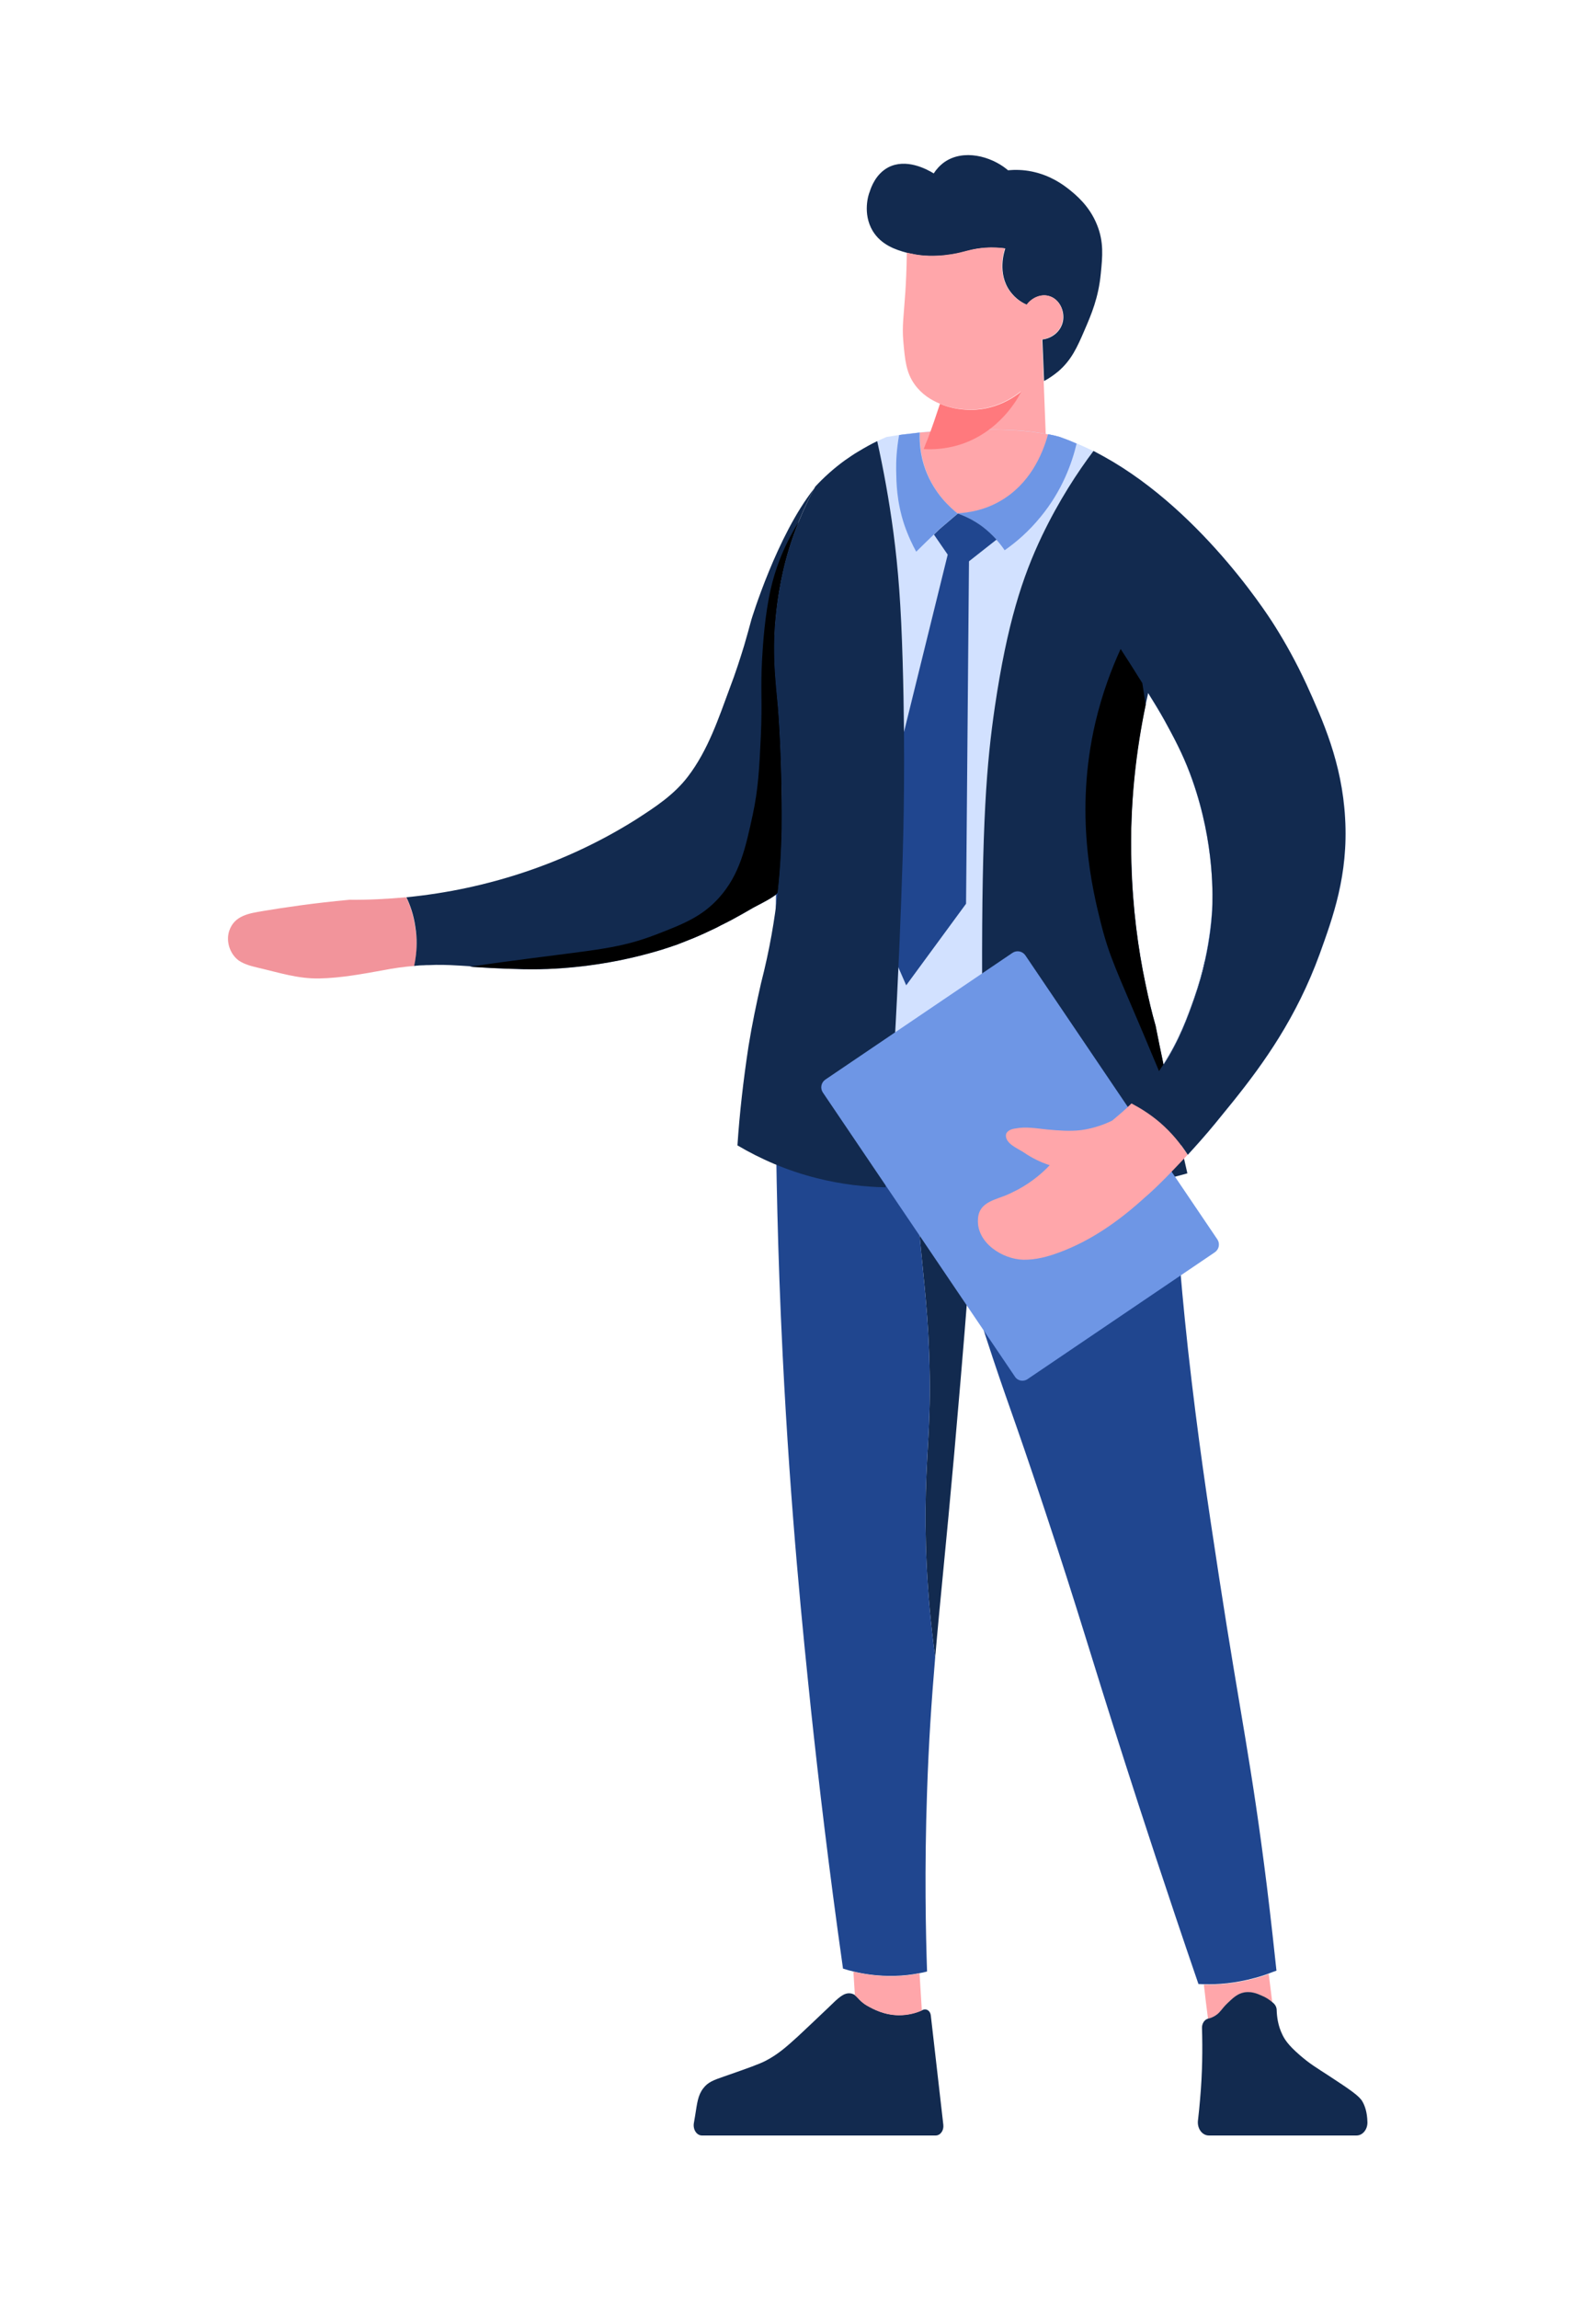
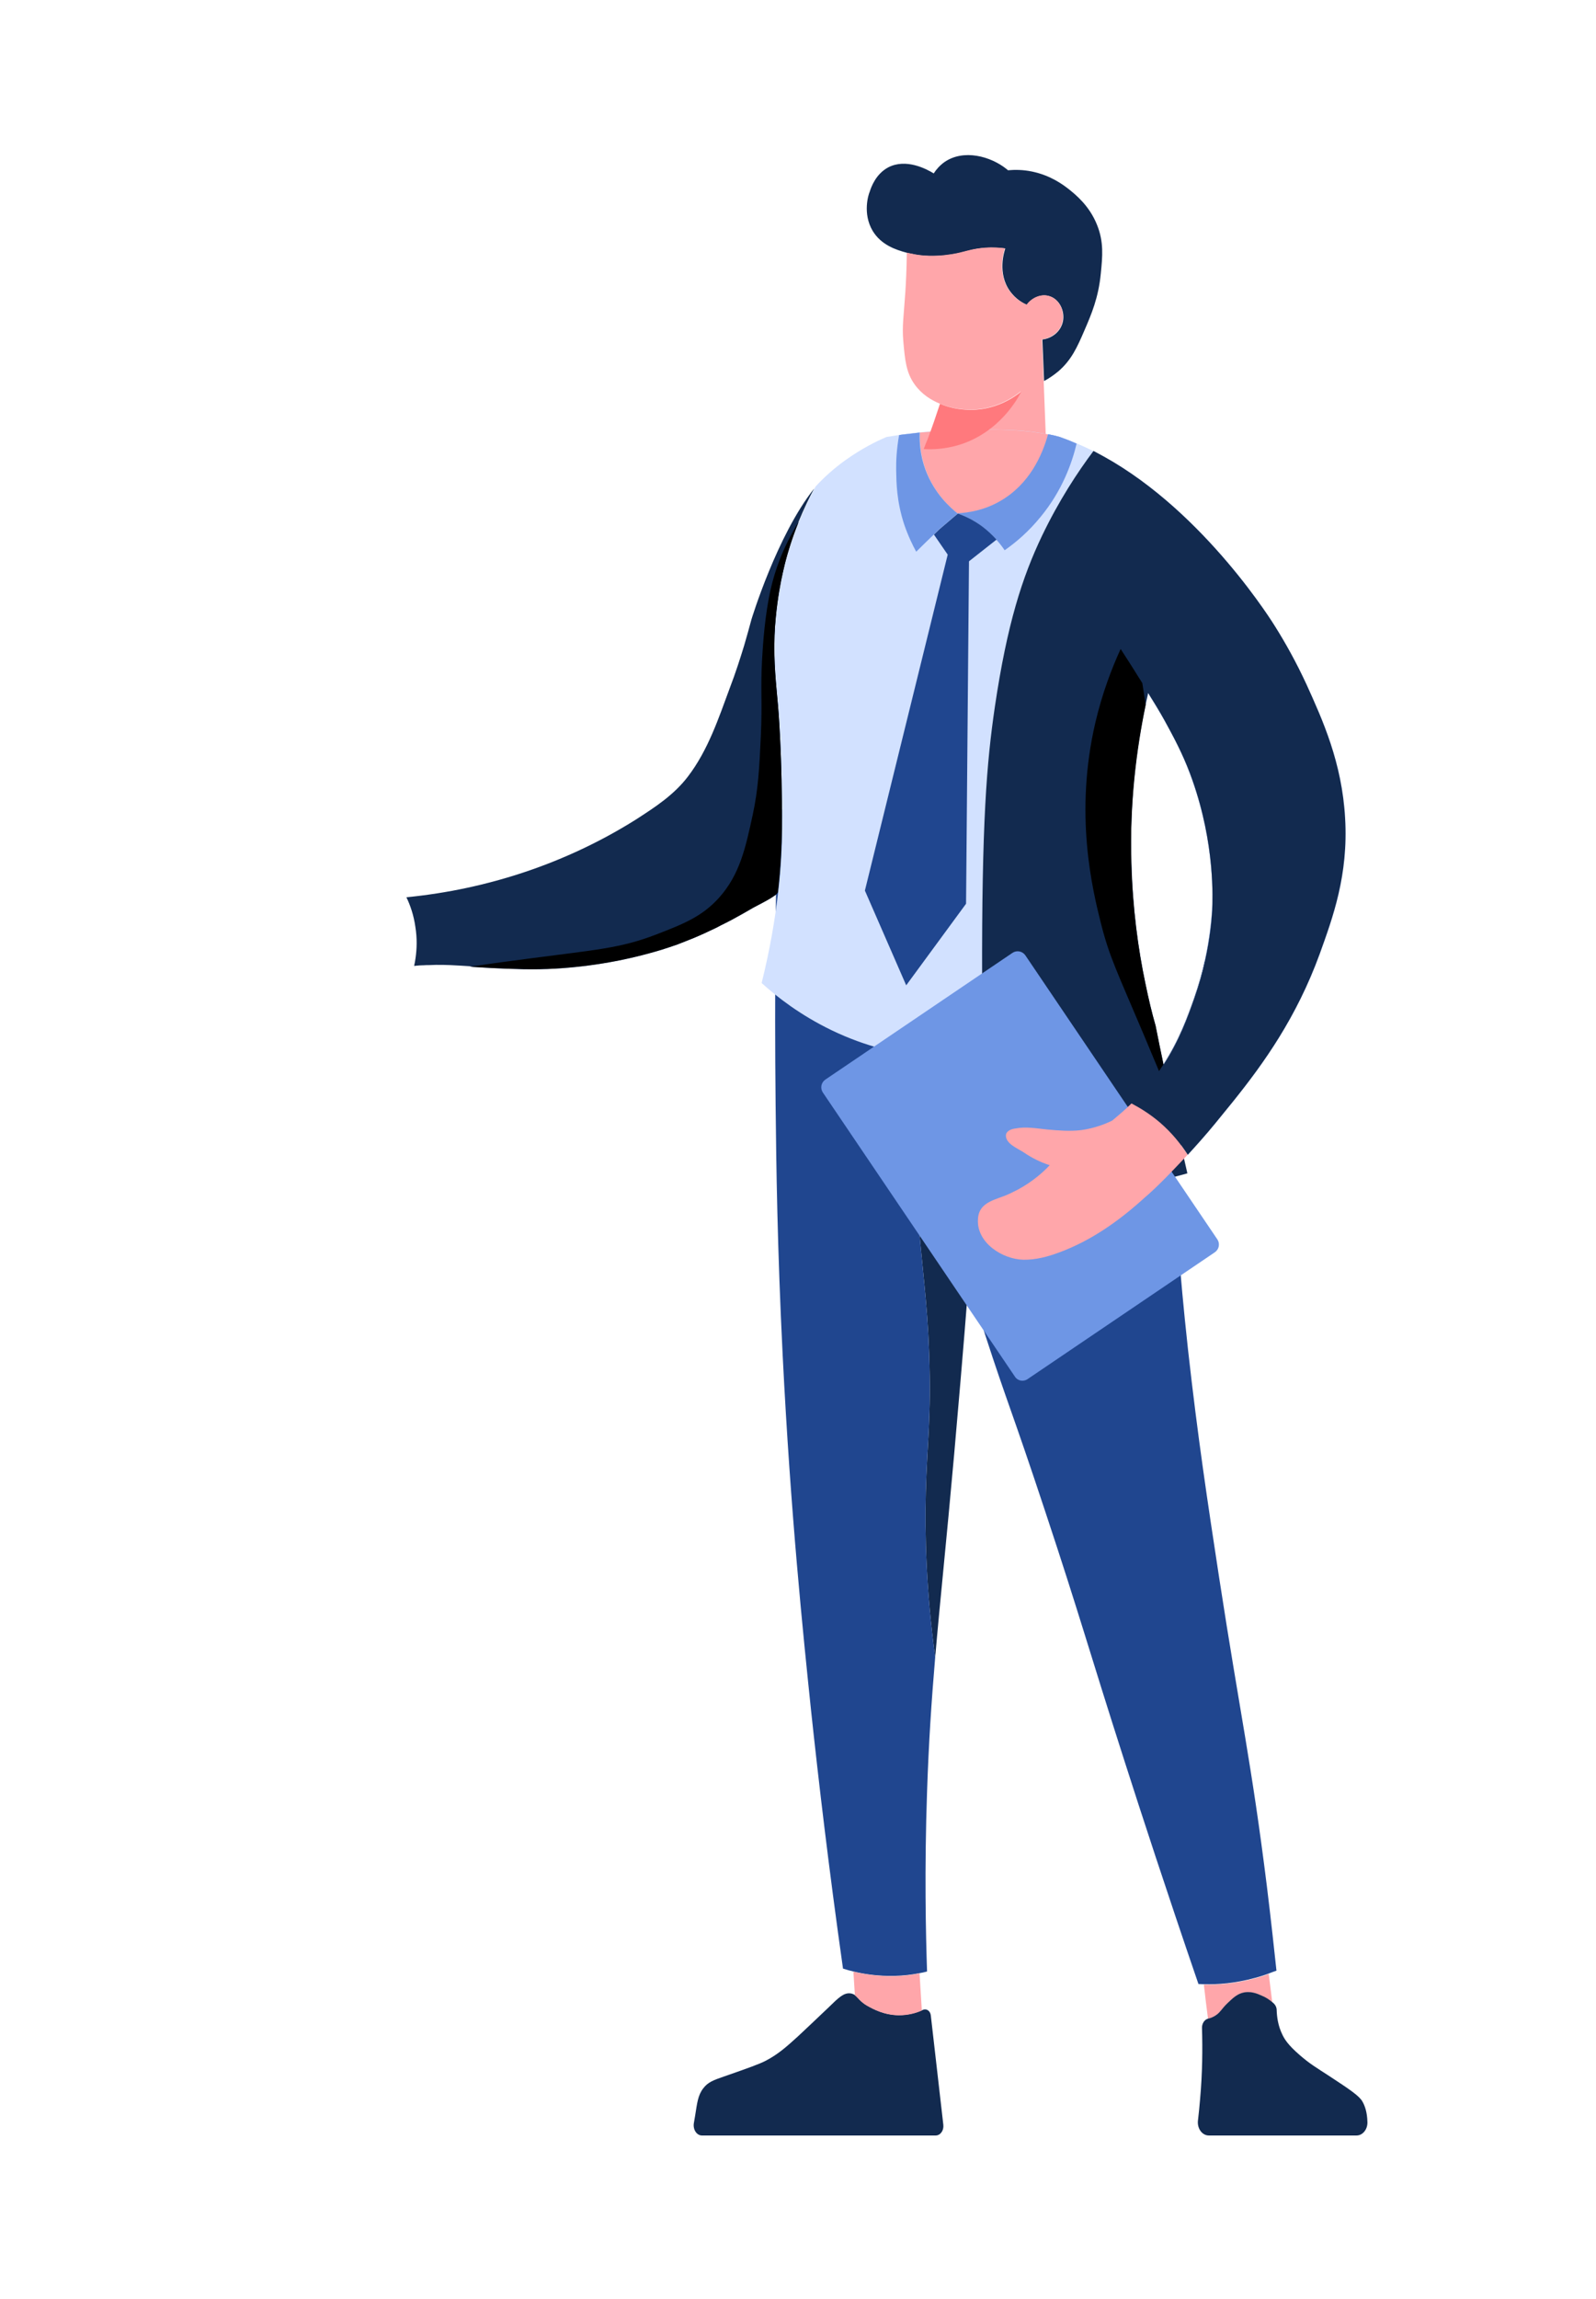
<svg xmlns="http://www.w3.org/2000/svg" width="175" height="252" viewBox="0 0 175 252" fill="none">
  <path d="M125.118 119.9C124.775 120.288 124.432 120.654 124.089 120.975C125.05 121.478 126.125 122.141 127.2 123.056C128.503 124.177 129.487 125.389 130.219 126.578C131.179 125.526 132.209 124.383 133.238 123.125C133.878 122.347 134.542 121.524 135.228 120.677L132.117 105.238C131.843 106.519 131.454 107.914 130.928 109.424C129.967 112.146 128.572 116.034 125.118 119.9Z" fill="#122A4F" />
  <path d="M87.585 57.182C86.807 59.103 86.373 60.635 86.167 61.413C86.121 61.573 86.007 62.053 85.846 62.74C85.618 63.769 85.275 65.484 85.069 67.657C85 68.344 84.954 69.007 84.931 69.647C84.817 72.689 85.115 75.068 85.32 77.47C85.32 77.47 85.801 83.005 85.732 90.873C85.709 92.794 85.595 95.104 85.297 97.781C85.252 98.192 82.987 99.267 82.599 99.496C81.821 99.953 81.043 100.388 80.243 100.823C79.968 100.96 79.716 101.097 79.442 101.234C79.168 101.371 78.87 101.509 78.596 101.669C77.749 102.081 76.903 102.469 76.034 102.835C75.462 103.064 74.868 103.293 74.296 103.522C73.701 103.727 73.106 103.933 72.512 104.116C68.738 105.26 64.826 105.946 60.892 106.175C58.536 106.312 56.181 106.22 53.825 106.106C53.047 106.06 52.269 106.015 51.515 105.969C54.076 105.58 56.203 105.306 57.782 105.1C65.421 104.093 67.983 103.956 71.917 102.446C74.936 101.28 76.972 100.479 78.847 98.398C81.135 95.836 81.752 92.909 82.53 89.341C83.147 86.459 83.262 84.217 83.422 80.718C83.605 76.715 83.376 75.731 83.559 72.323C83.651 70.585 83.879 67.314 84.52 64.524C84.931 62.74 85.732 60.178 87.585 57.182Z" fill="#6E96E5" />
  <path d="M132.895 99.793C132.964 98.512 133.238 92.588 130.722 85.498C129.967 83.348 129.121 81.587 128.046 79.62C127.429 78.499 126.719 77.309 125.896 75.96C125.576 75.434 125.233 74.862 124.867 74.29C123.083 71.362 121.413 68.984 120.224 67.337C122.031 69.121 123.746 70.996 125.347 72.986C126.834 74.862 128.183 76.829 129.396 78.888C132.438 84.148 134.405 89.981 134.473 96.133C134.565 104.299 131.591 112.396 126.239 118.572C128.892 115.163 130.082 111.847 130.928 109.445C132.46 105.031 132.781 101.371 132.895 99.793Z" fill="#6E96E5" />
  <path d="M118.05 48.627C117.524 50.823 116.449 53.796 114.139 56.609C112.79 58.279 111.372 59.468 110.159 60.315C109.931 59.972 109.633 59.583 109.245 59.148C108.81 58.668 108.261 58.142 107.598 57.639C106.614 56.93 105.699 56.518 104.99 56.266C106.225 56.198 107.941 55.923 109.679 54.917C112.858 53.087 114.277 49.931 114.917 47.598C115.306 47.666 115.717 47.758 116.129 47.872C116.792 48.101 117.433 48.352 118.05 48.627Z" fill="#6E96E5" />
  <path d="M105.012 56.29C104.349 56.861 103.686 57.41 103.022 57.982C102.816 58.188 102.588 58.394 102.382 58.6C101.741 59.217 101.101 59.835 100.461 60.475C100.072 59.766 99.569 58.737 99.134 57.456C98.311 54.94 98.288 52.882 98.265 51.601C98.242 50.572 98.311 49.245 98.585 47.69C98.882 47.644 99.18 47.598 99.5 47.575C99.934 47.529 100.392 47.461 100.849 47.415C100.804 48.467 100.895 49.908 101.467 51.464C102.451 54.14 104.235 55.672 105.012 56.29Z" fill="#6E96E5" />
  <path d="M109.268 59.148L106.248 61.527L105.928 99.061L99.364 108.004L94.835 97.62L103.915 60.795L102.406 58.599C102.612 58.393 102.84 58.188 103.046 57.982C103.71 57.41 104.373 56.861 105.036 56.289C105.745 56.541 106.66 56.952 107.644 57.661C108.284 58.142 108.833 58.668 109.268 59.148Z" fill="#20468F" />
  <path d="M95.681 25.297C96.619 26.853 98.22 27.379 99.409 27.699C99.592 27.745 99.752 27.791 99.912 27.814C102.566 28.431 105.265 27.722 105.585 27.631C106.065 27.516 106.866 27.242 108.032 27.173C108.97 27.104 109.725 27.173 110.228 27.242C110.137 27.516 109.313 29.941 110.754 31.93C111.372 32.777 112.126 33.211 112.607 33.417C113.201 32.594 114.185 32.205 115.031 32.457C116.198 32.777 116.792 34.149 116.541 35.27C116.312 36.299 115.42 37.077 114.299 37.214C114.368 38.724 114.414 40.256 114.482 41.766C114.963 41.514 115.512 41.148 116.061 40.691C117.479 39.456 118.096 38.106 118.92 36.185C119.651 34.492 120.452 32.64 120.704 29.963C120.887 28.111 121.047 26.533 120.292 24.657C119.446 22.53 117.913 21.318 117.204 20.746C116.587 20.265 115.237 19.236 113.156 18.802C112.149 18.596 111.257 18.596 110.525 18.664C110.48 18.619 110.411 18.573 110.365 18.527C108.627 17.132 105.653 16.309 103.549 17.772C103.046 18.138 102.657 18.573 102.383 19.008C101.559 18.504 99.341 17.338 97.397 18.344C96.024 19.076 95.521 20.517 95.361 21.02C95.224 21.318 94.56 23.399 95.681 25.297Z" fill="#122A4F" />
  <path d="M99.432 27.699C99.409 29.461 99.341 30.924 99.272 31.977C99.089 34.721 98.906 35.705 99.043 37.352C99.226 39.433 99.341 40.828 100.301 42.155C101.056 43.207 102.086 43.847 103.023 44.236C104.281 44.762 105.425 44.854 105.745 44.877C109.039 45.151 111.395 43.344 111.944 42.887C111.601 43.573 109.565 47.438 104.967 48.788C103.595 49.177 102.337 49.268 101.239 49.2C100.05 52.265 98.746 55.078 97.442 57.617L115.1 58.463C114.871 52.882 114.643 47.324 114.437 41.743C114.368 40.234 114.322 38.701 114.254 37.192C115.374 37.054 116.289 36.277 116.495 35.247C116.747 34.127 116.175 32.754 114.986 32.434C114.139 32.205 113.156 32.594 112.561 33.395C112.081 33.189 111.303 32.754 110.708 31.908C109.268 29.918 110.091 27.494 110.182 27.219C109.679 27.151 108.924 27.082 107.987 27.151C106.82 27.242 106.02 27.494 105.539 27.608C105.219 27.699 102.497 28.409 99.867 27.791C99.775 27.768 99.592 27.745 99.432 27.699Z" fill="#FFA6AA" />
  <path d="M101.879 148.42C102.131 155.327 101.651 158.186 101.513 163.561C101.399 168.205 101.536 174.289 102.543 181.677C103.046 175.753 103.755 169.188 104.624 159.399C105.013 154.939 105.585 148.488 106.202 140.552C104.258 134.262 101.994 126.348 99.684 117.062C99.775 120.126 100.004 125.136 100.484 131.334C101.125 139.431 101.674 142.427 101.879 148.42Z" fill="#122A4F" />
  <path d="M85.046 121.134C85.114 127.699 85.229 136.756 85.823 148.627C86.692 165.987 88.065 179.162 88.934 187.51C89.757 195.218 90.878 204.802 92.434 215.781C92.777 215.895 93.165 216.01 93.577 216.101C94.858 216.421 96.413 216.627 98.152 216.581C99.112 216.559 100.027 216.444 100.828 216.284C101.102 216.238 101.4 216.17 101.651 216.101C101.514 211.938 101.354 205.008 101.651 196.408C101.834 190.964 102.132 186.527 102.543 181.655C101.537 174.267 101.4 168.16 101.514 163.54C101.651 158.165 102.132 155.329 101.88 148.398C101.674 142.406 101.125 139.409 100.485 131.312C99.981 125.091 99.776 120.082 99.684 117.04C101.994 126.349 104.259 134.24 106.203 140.53C106.843 142.657 107.484 144.601 108.033 146.34C110.457 153.819 110.96 154.643 114.597 165.644C118.417 177.149 119.377 180.809 123.289 193C125.141 198.787 127.886 207.204 131.408 217.474C131.591 217.474 131.774 217.496 131.98 217.496C133.604 217.542 135.503 217.382 137.584 216.81C138.11 216.673 138.613 216.513 139.094 216.33C139.391 216.216 139.688 216.101 139.963 216.01C139.734 213.883 139.391 210.657 138.911 206.746C137.218 193.16 136.029 188.219 133.673 172.895C132.415 164.661 131.34 157.593 130.265 147.941C129.19 138.083 129.236 135.567 128.481 128.499C127.68 120.997 126.193 110.224 123.129 97.118L85.252 88.609C85.069 97.37 84.909 108.394 85.046 121.134Z" fill="#20468F" />
  <path d="M132.002 217.541C132.139 218.799 132.299 220.035 132.459 221.293C132.757 221.224 133.054 221.087 133.374 220.881C133.878 220.538 133.923 220.24 134.587 219.6C135.136 219.074 135.547 218.662 136.165 218.479C137.08 218.205 137.88 218.548 138.361 218.777C138.818 218.982 139.207 219.234 139.504 219.486C139.367 218.456 139.253 217.404 139.115 216.375C138.635 216.558 138.132 216.718 137.606 216.855C135.524 217.427 133.603 217.564 132.002 217.541Z" fill="#FFA6AA" />
  <path d="M132.553 234.079H148.746C149.41 234.079 149.959 233.416 149.936 232.615C149.913 231.495 149.638 230.786 149.387 230.351C149.044 229.733 147.946 229.001 145.75 227.56C144.309 226.623 143.6 226.211 142.525 225.273C141.198 224.13 140.832 223.489 140.604 223.009C140.123 222.025 140.009 221.042 139.986 220.333C139.986 220.058 139.872 219.807 139.689 219.624C139.643 219.578 139.574 219.509 139.506 219.464C139.208 219.212 138.82 218.938 138.362 218.755C137.859 218.526 137.081 218.183 136.166 218.457C135.572 218.64 135.137 219.052 134.588 219.578C133.925 220.218 133.856 220.516 133.376 220.859C133.056 221.088 132.758 221.202 132.461 221.271C132.072 221.362 131.775 221.819 131.798 222.3C131.866 224.633 131.844 227.24 131.592 230.054C131.523 230.854 131.455 231.609 131.363 232.364C131.226 233.279 131.798 234.079 132.553 234.079Z" fill="#122A4F" />
  <path d="M76.972 234.079H102.589C103.115 234.079 103.504 233.53 103.435 232.912C102.978 228.909 102.521 224.93 102.063 220.927C102.017 220.424 101.583 220.126 101.194 220.309C101.148 220.332 101.125 220.332 101.08 220.355C100.416 220.652 99.57 220.881 98.564 220.881C96.963 220.881 95.773 220.241 95.064 219.829C94.332 219.417 94.081 218.96 93.737 218.685C93.6 218.594 93.44 218.525 93.257 218.502C92.525 218.411 91.976 218.937 90.833 220.058C89.46 221.361 88.065 222.688 87.493 223.214C86.258 224.335 85.343 225.158 83.994 225.867C83.308 226.233 82.027 226.691 79.465 227.583C78.207 228.017 77.635 228.223 77.109 228.909C76.514 229.687 76.446 230.51 76.217 231.929C76.171 232.18 76.126 232.432 76.08 232.729C75.966 233.438 76.4 234.079 76.972 234.079Z" fill="#122A4F" />
  <path d="M93.577 216.125C93.623 216.994 93.692 217.84 93.737 218.71C94.08 218.961 94.332 219.419 95.064 219.853C95.773 220.242 96.962 220.883 98.563 220.905C99.547 220.905 100.416 220.677 101.079 220.379C100.988 219.03 100.919 217.68 100.828 216.308C100.027 216.468 99.135 216.582 98.152 216.605C96.413 216.651 94.858 216.422 93.577 216.125Z" fill="#FFA6AA" />
-   <path d="M45.429 105.878C44.286 105.969 43.142 106.129 41.976 106.358C39.688 106.77 37.355 107.204 35.023 107.25C32.644 107.296 30.608 106.61 28.321 106.083C27.566 105.9 26.811 105.718 26.171 105.283C25.187 104.551 24.753 103.156 25.142 102.012C25.713 100.342 27.337 100.114 28.824 99.862C31.157 99.473 34.359 98.993 38.316 98.627C40.398 98.65 42.479 98.535 44.538 98.353C44.949 99.199 45.338 100.297 45.521 101.6C45.818 103.293 45.658 104.78 45.429 105.878Z" fill="#F2949B" />
  <path d="M82.393 67.909C82.164 68.778 81.89 69.739 81.592 70.768C81.158 72.186 80.654 73.764 80.014 75.434C78.779 78.773 77.635 82.227 75.439 85.109C73.907 87.122 71.871 88.448 69.744 89.821C62.151 94.601 53.459 97.483 44.562 98.352C44.973 99.199 45.362 100.296 45.545 101.6C45.751 102.881 45.705 104.025 45.568 104.985C45.522 105.306 45.476 105.603 45.408 105.877C45.499 105.877 45.568 105.855 45.636 105.855C45.865 105.832 46.094 105.809 46.323 105.809C46.346 105.809 46.391 105.809 46.414 105.809C46.643 105.786 46.872 105.786 47.1 105.786C47.329 105.786 47.558 105.763 47.787 105.763H47.901C48.381 105.763 48.862 105.763 49.342 105.786C50.829 105.855 52.315 105.969 53.825 106.06C56.181 106.198 58.537 106.289 60.893 106.129C64.827 105.877 68.738 105.191 72.512 104.07C73.106 103.887 73.701 103.682 74.296 103.476C74.868 103.27 75.462 103.041 76.034 102.79C76.903 102.447 77.75 102.035 78.596 101.623C78.87 101.486 79.168 101.349 79.442 101.189C79.717 101.051 79.968 100.914 80.243 100.777C81.043 100.342 81.821 99.908 82.599 99.45C82.987 99.222 85.252 98.169 85.298 97.735C85.618 95.059 85.709 92.749 85.732 90.827C85.801 82.959 85.32 77.424 85.32 77.424C85.115 75.022 84.817 72.644 84.932 69.602C84.954 68.961 85 68.321 85.069 67.612C85.275 65.439 85.595 63.723 85.847 62.694C85.984 62.031 86.121 61.528 86.167 61.367C86.441 60.315 87.127 57.937 88.5 55.077C88.728 54.597 88.98 54.094 89.277 53.545C85.183 58.691 82.393 67.909 82.393 67.909Z" fill="#122A4F" />
  <path d="M85.32 97.781C85.64 95.105 85.731 92.795 85.754 90.873C85.823 83.005 85.343 77.47 85.343 77.47C85.137 75.069 84.839 72.69 84.954 69.648C84.977 69.007 85.022 68.367 85.091 67.658C85.297 65.485 85.617 63.769 85.869 62.74C86.006 62.077 86.143 61.574 86.189 61.414C86.463 60.361 87.149 57.983 88.522 55.124C88.773 54.575 89.094 53.957 89.437 53.317C90.374 52.31 91.427 51.35 92.707 50.435C94.469 49.177 96.07 48.376 97.213 47.896C97.9 47.782 98.677 47.667 99.523 47.553C101.491 47.301 103.892 47.095 106.614 47.095C110.068 47.072 112.858 47.05 116.175 47.896C130.013 52.539 139.848 68.71 139.848 68.71C140.969 70.494 142.158 72.621 143.279 75.046C145.04 78.934 147.19 83.6 147.51 89.707C147.876 95.951 146.161 100.594 144.72 104.597C141.655 112.968 137.103 118.481 133.261 123.147C132.231 124.405 131.225 125.548 130.241 126.6C129.487 125.411 128.526 124.199 127.222 123.078C126.147 122.163 125.072 121.477 124.112 120.997C124.455 120.654 124.798 120.288 125.141 119.899C128.595 116.033 129.99 112.145 130.95 109.446C132.483 105.032 132.826 101.372 132.917 99.794C132.986 98.513 133.261 92.589 130.745 85.498C129.99 83.348 129.144 81.587 128.069 79.62C127.451 78.499 126.742 77.31 125.918 75.96C125.598 75.434 125.255 74.863 124.889 74.291C123.105 71.363 121.435 68.984 120.246 67.338C121.435 68.984 123.082 71.34 124.889 74.291C125.255 74.863 125.598 75.434 125.918 75.96C124.798 80.924 123.86 87.26 124.043 94.624C124.18 99.565 124.775 104.002 125.575 107.776C125.415 107.502 125.278 107.204 125.141 106.93C125.278 107.204 125.415 107.479 125.575 107.776C125.918 109.469 126.307 111.001 126.696 112.419C120.269 114.935 114.665 115.69 110.891 115.919C105.836 116.239 98.769 116.582 91.175 112.923C87.721 111.253 85.182 109.263 83.513 107.753C84.428 104.048 84.999 100.709 85.32 97.781Z" fill="#D2E1FF" />
  <path d="M114.939 47.622C114.299 49.955 112.903 53.111 109.701 54.941C107.963 55.925 106.248 56.222 105.012 56.291C104.235 55.696 102.451 54.141 101.49 51.465C100.918 49.886 100.827 48.468 100.873 47.416C102.542 47.256 104.486 47.119 106.591 47.119C109.61 47.073 112.126 47.073 114.939 47.622Z" fill="#FFA6AA" />
  <path d="M101.284 49.224C102.359 49.293 103.64 49.201 105.012 48.812C109.61 47.463 111.645 43.597 111.989 42.911C111.44 43.369 109.084 45.175 105.79 44.901C105.447 44.878 104.303 44.787 103.068 44.261C102.657 45.519 102.222 46.8 101.719 48.126C101.559 48.492 101.421 48.858 101.284 49.224Z" fill="#FF797D" />
  <path d="M87.585 57.182C86.807 59.103 86.373 60.635 86.167 61.413C86.121 61.573 86.007 62.053 85.846 62.74C85.618 63.769 85.275 65.484 85.069 67.657C85 68.344 84.954 69.007 84.931 69.647C84.817 72.689 85.115 75.068 85.32 77.47C85.32 77.47 85.801 83.005 85.732 90.873C85.709 92.794 85.595 95.104 85.297 97.781C85.252 98.192 82.987 99.267 82.599 99.496C81.821 99.953 81.043 100.388 80.243 100.823C79.968 100.96 79.716 101.097 79.442 101.234C79.168 101.371 78.87 101.509 78.596 101.669C77.749 102.081 76.903 102.469 76.034 102.835C75.462 103.064 74.868 103.293 74.296 103.522C73.701 103.727 73.106 103.933 72.512 104.116C68.738 105.26 64.826 105.946 60.892 106.175C58.536 106.312 56.181 106.22 53.825 106.106C53.047 106.06 52.269 106.015 51.515 105.969C54.076 105.58 56.203 105.306 57.782 105.1C65.421 104.093 67.983 103.956 71.917 102.446C74.936 101.28 76.972 100.479 78.847 98.398C81.135 95.836 81.752 92.909 82.53 89.341C83.147 86.459 83.262 84.217 83.422 80.718C83.605 76.715 83.376 75.731 83.559 72.323C83.651 70.585 83.879 67.314 84.52 64.524C84.931 62.74 85.732 60.178 87.585 57.182Z" fill="black" />
  <path d="M118.05 48.627C117.524 50.823 116.449 53.796 114.139 56.609C112.79 58.279 111.372 59.468 110.159 60.315C109.931 59.972 109.633 59.583 109.245 59.148C108.81 58.668 108.261 58.142 107.598 57.639C106.614 56.93 105.699 56.518 104.99 56.266C106.225 56.198 107.941 55.923 109.679 54.917C112.858 53.087 114.277 49.931 114.917 47.598C115.306 47.666 115.717 47.758 116.129 47.872C116.792 48.101 117.433 48.352 118.05 48.627Z" fill="#6E96E5" />
  <path d="M105.012 56.29C104.349 56.861 103.686 57.41 103.022 57.982C102.816 58.188 102.588 58.394 102.382 58.6C101.741 59.217 101.101 59.835 100.461 60.475C100.072 59.766 99.569 58.737 99.134 57.456C98.311 54.94 98.288 52.882 98.265 51.601C98.242 50.572 98.311 49.245 98.585 47.69C98.882 47.644 99.18 47.598 99.5 47.575C99.934 47.529 100.392 47.461 100.849 47.415C100.804 48.467 100.895 49.908 101.467 51.464C102.451 54.14 104.235 55.672 105.012 56.29Z" fill="#6E96E5" />
  <path d="M109.268 59.148L106.248 61.527L105.928 99.061L99.364 108.004L94.835 97.62L103.915 60.795L102.406 58.599C102.612 58.393 102.84 58.188 103.046 57.982C103.71 57.41 104.373 56.861 105.036 56.289C105.745 56.541 106.66 56.952 107.644 57.661C108.284 58.142 108.833 58.668 109.268 59.148Z" fill="#20468F" />
-   <path d="M80.86 125.549C83.376 127.036 86.281 128.317 89.552 129.14C92.274 129.827 94.835 130.101 97.1 130.147C97.466 124.84 97.786 119.877 98.038 115.303C98.518 106.931 98.793 99.795 98.975 94.031C99.044 91.721 99.296 83.327 98.975 72.508C98.793 66.264 98.495 62.444 97.969 58.418C97.489 54.805 96.871 51.442 96.185 48.355C95.567 48.652 94.858 49.041 94.104 49.498C93.623 49.773 93.143 50.116 92.64 50.459C91.382 51.374 90.33 52.334 89.392 53.341C89.026 53.981 88.728 54.599 88.477 55.148C87.105 58.007 86.418 60.386 86.144 61.438C86.098 61.598 85.961 62.078 85.824 62.764C85.595 63.794 85.252 65.509 85.046 67.682C84.977 68.368 84.932 69.031 84.909 69.672C84.863 70.93 84.886 72.073 84.932 73.148C85.023 74.681 85.16 76.076 85.298 77.494C85.298 77.494 85.778 83.029 85.709 90.897C85.664 92.819 85.572 95.129 85.275 97.805C84.954 100.71 84.406 104.049 83.445 107.777C82.942 109.996 82.461 112.283 82.073 114.685C81.501 118.436 81.089 122.073 80.86 125.549Z" fill="#122A4F" />
  <path d="M107.688 107.478C107.688 109.971 107.711 112.831 107.757 116.056C107.803 120.264 107.894 125.09 108.077 130.397C110.456 130.671 113.063 130.831 115.877 130.763C121.297 130.648 126.101 129.779 130.195 128.613C129.966 127.583 129.715 126.531 129.486 125.502C129.76 125.868 130.012 126.234 130.241 126.577C131.201 125.525 132.23 124.381 133.26 123.123C133.9 122.346 134.563 121.522 135.25 120.676C138.589 116.513 142.157 111.527 144.696 104.574C146.137 100.571 147.852 95.928 147.487 89.683C147.143 83.576 145.016 78.91 143.255 75.022C142.134 72.598 140.945 70.471 139.824 68.686C139.824 68.686 132.23 56.221 121 50.022C120.634 49.817 120.268 49.634 119.902 49.428C118.187 51.715 116.128 54.826 114.253 58.737C112.103 63.243 110.433 68.366 109.083 77.492C108.191 83.599 107.642 90.072 107.688 107.478ZM125.895 75.96C126.055 76.234 126.215 76.486 126.375 76.738C127.016 77.767 127.564 78.705 128.045 79.62C129.12 81.587 129.989 83.348 130.744 85.498C133.237 92.588 132.962 98.512 132.917 99.793C132.848 100.845 132.688 102.789 132.139 105.26C131.865 106.541 131.476 107.936 130.95 109.445C130.263 111.39 129.349 113.974 127.587 116.696C127.29 115.278 126.993 113.86 126.718 112.442C126.306 111.024 125.941 109.468 125.597 107.799C124.797 104.002 124.202 99.587 124.065 94.647C123.813 87.259 124.751 80.9 125.895 75.96Z" fill="#122A4F" />
  <path d="M120.727 101.258C121.665 104.94 122.465 106.45 125.416 113.426C125.919 114.616 126.468 115.965 127.086 117.406C127.246 117.177 127.406 116.926 127.566 116.674C127.269 115.256 126.971 113.838 126.697 112.42C126.285 111.002 125.919 109.446 125.576 107.777C124.775 103.98 124.181 99.565 124.044 94.625C123.861 87.9 124.638 82.022 125.622 77.265L125.256 74.886C125.141 74.68 125.004 74.474 124.867 74.268C124.181 73.148 123.495 72.095 122.877 71.135C121.893 73.285 120.864 75.984 120.109 79.186C117.776 89.204 119.766 97.438 120.727 101.258Z" fill="black" />
  <path d="M112.676 151.166L133.216 137.259C133.673 136.939 133.788 136.321 133.49 135.864L112.425 104.711C112.104 104.254 111.487 104.14 111.029 104.437L90.49 118.343C90.032 118.664 89.918 119.281 90.215 119.739L111.281 150.891C111.578 151.371 112.219 151.486 112.676 151.166Z" fill="#6E96E5" />
  <path d="M130.218 126.578C129.097 127.79 128.045 128.888 127.084 129.826C126.787 130.123 126.49 130.398 126.215 130.649C126.009 130.832 125.804 131.038 125.598 131.198C122.762 133.783 119.697 135.978 116.083 137.305C114.848 137.763 113.544 138.106 112.217 138.083C109.93 138.037 107.071 136.23 107.231 133.645C107.3 131.976 108.718 131.61 110.022 131.129C110.57 130.924 111.119 130.649 111.645 130.375C113.247 129.506 114.39 128.476 115.099 127.721C114.093 127.401 113.132 126.921 112.263 126.326C111.623 125.892 110.273 125.388 110.296 124.451C110.319 123.947 110.936 123.742 111.348 123.696C112.515 123.467 113.681 123.696 114.848 123.81C116.083 123.925 117.318 124.016 118.53 123.879C120.063 123.673 121.321 123.147 121.961 122.827C121.961 122.804 121.984 122.804 121.984 122.804C122.67 122.232 123.379 121.637 124.065 120.951C125.026 121.454 126.101 122.118 127.176 123.033C128.503 124.176 129.486 125.411 130.218 126.578Z" fill="#FFA6AA" />
</svg>